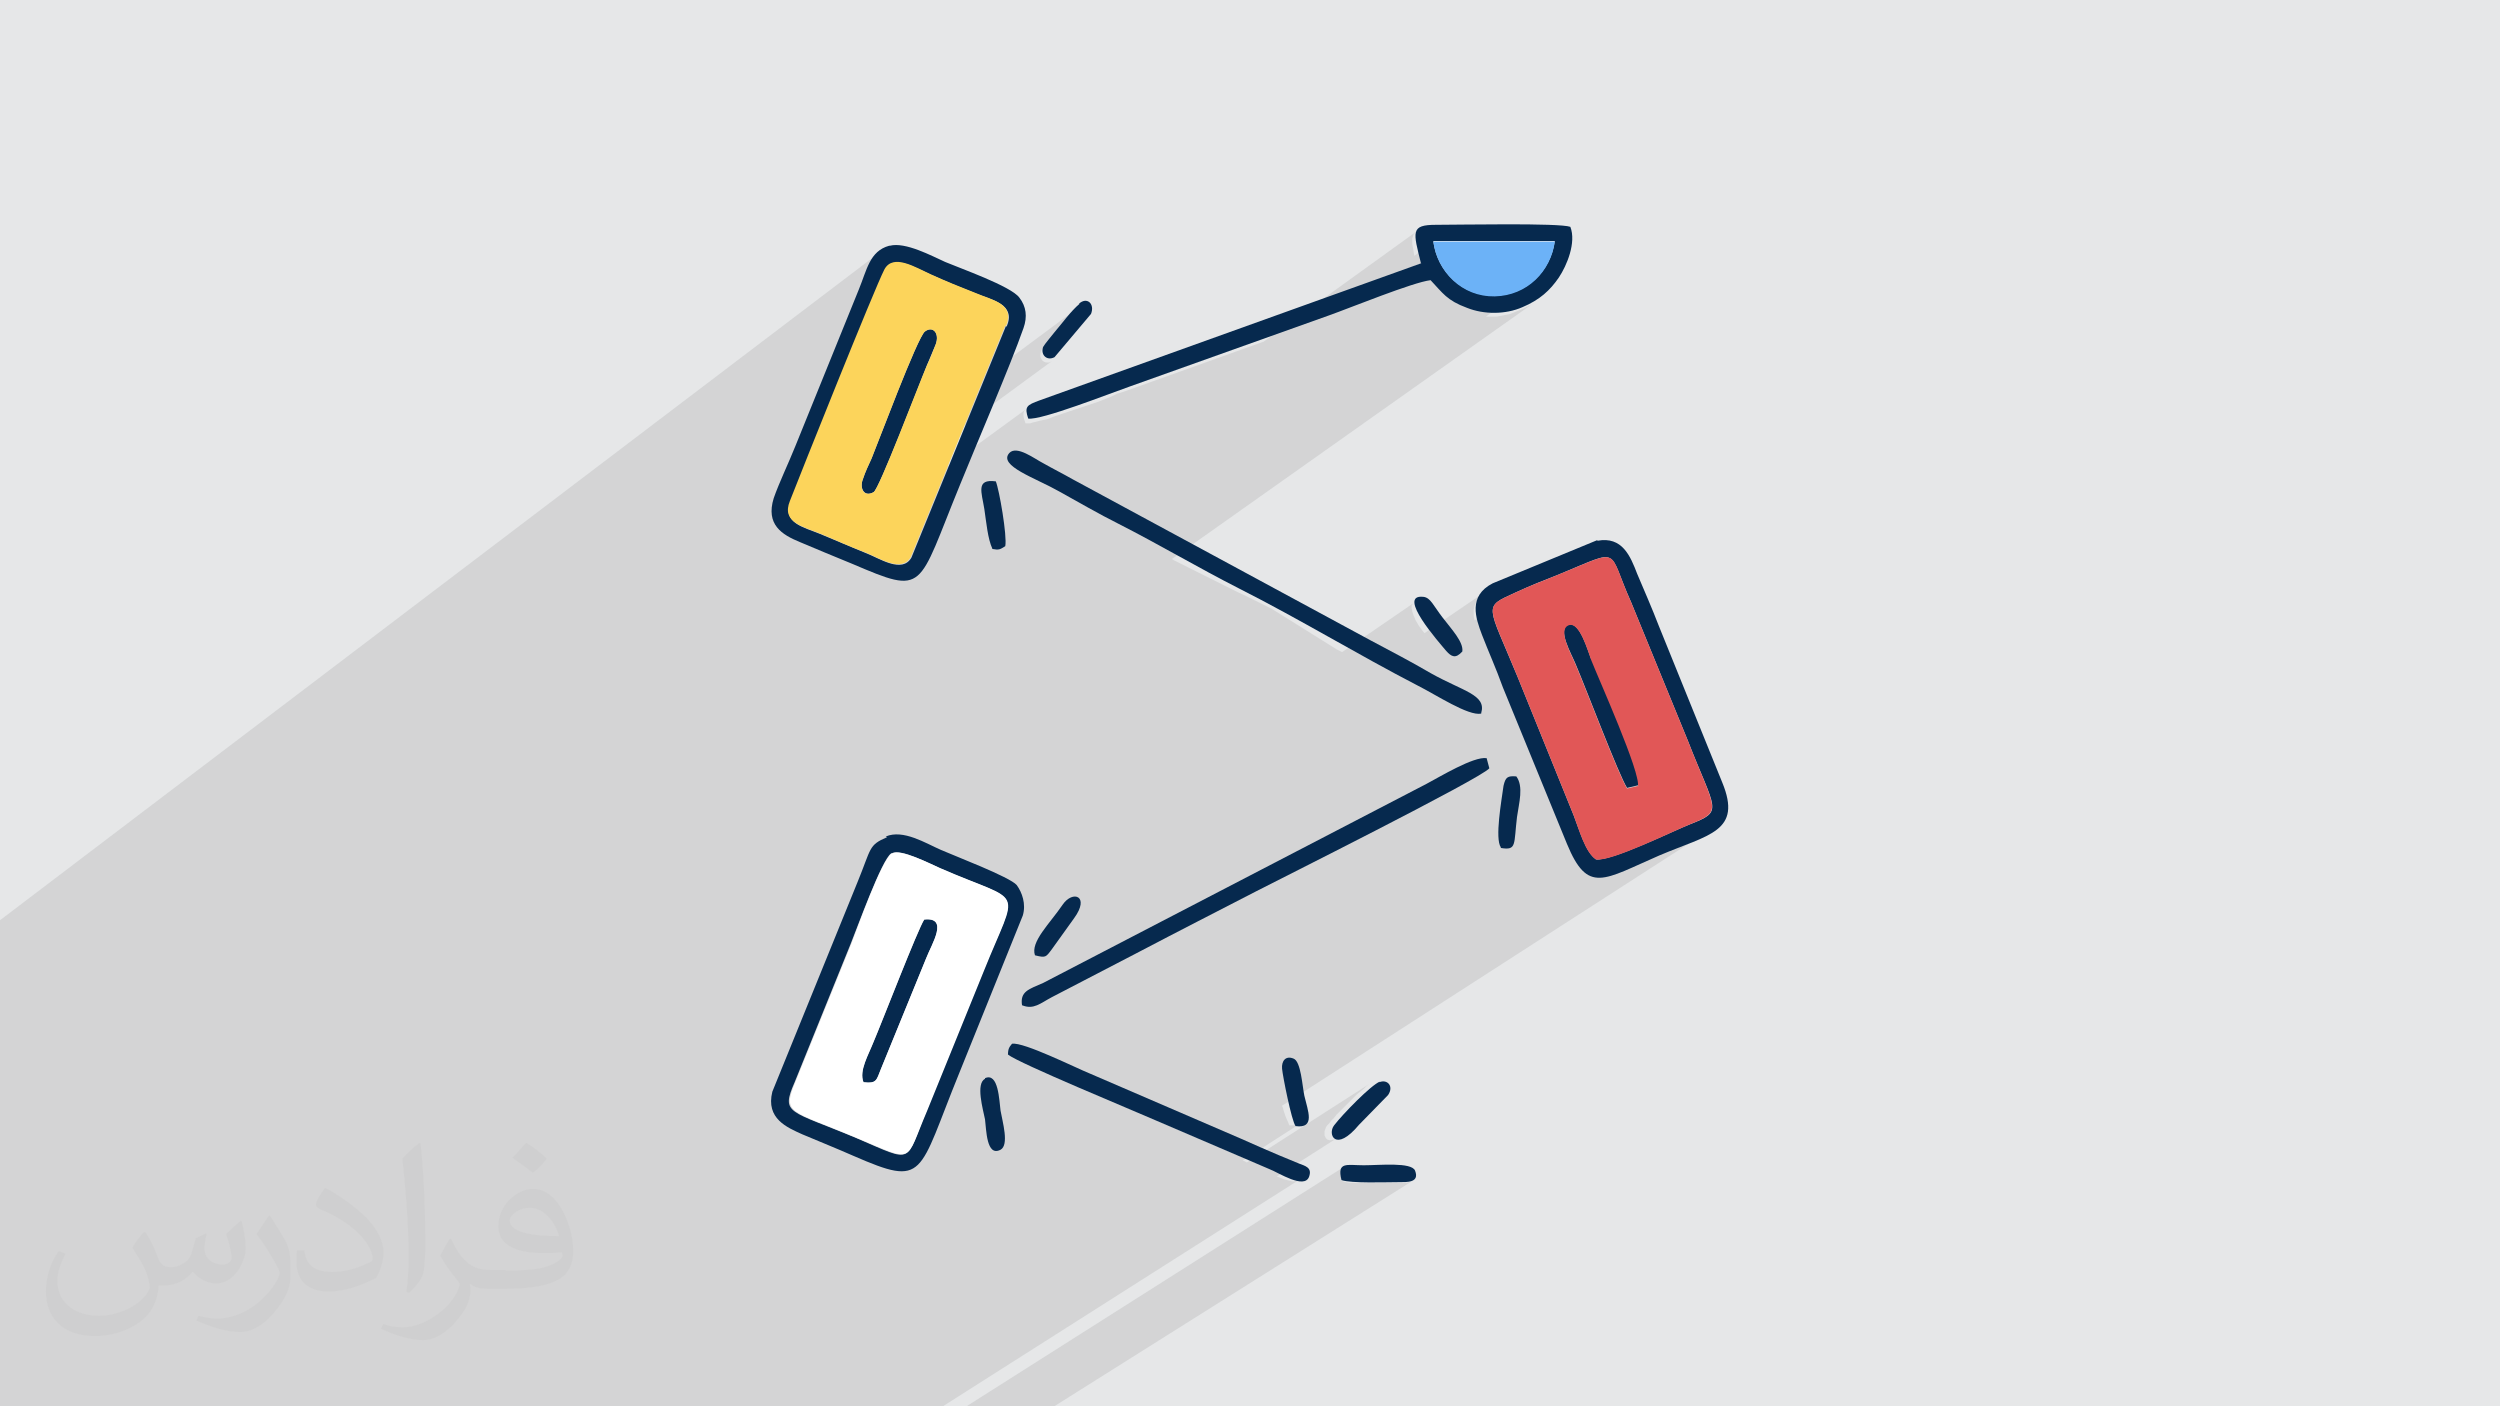
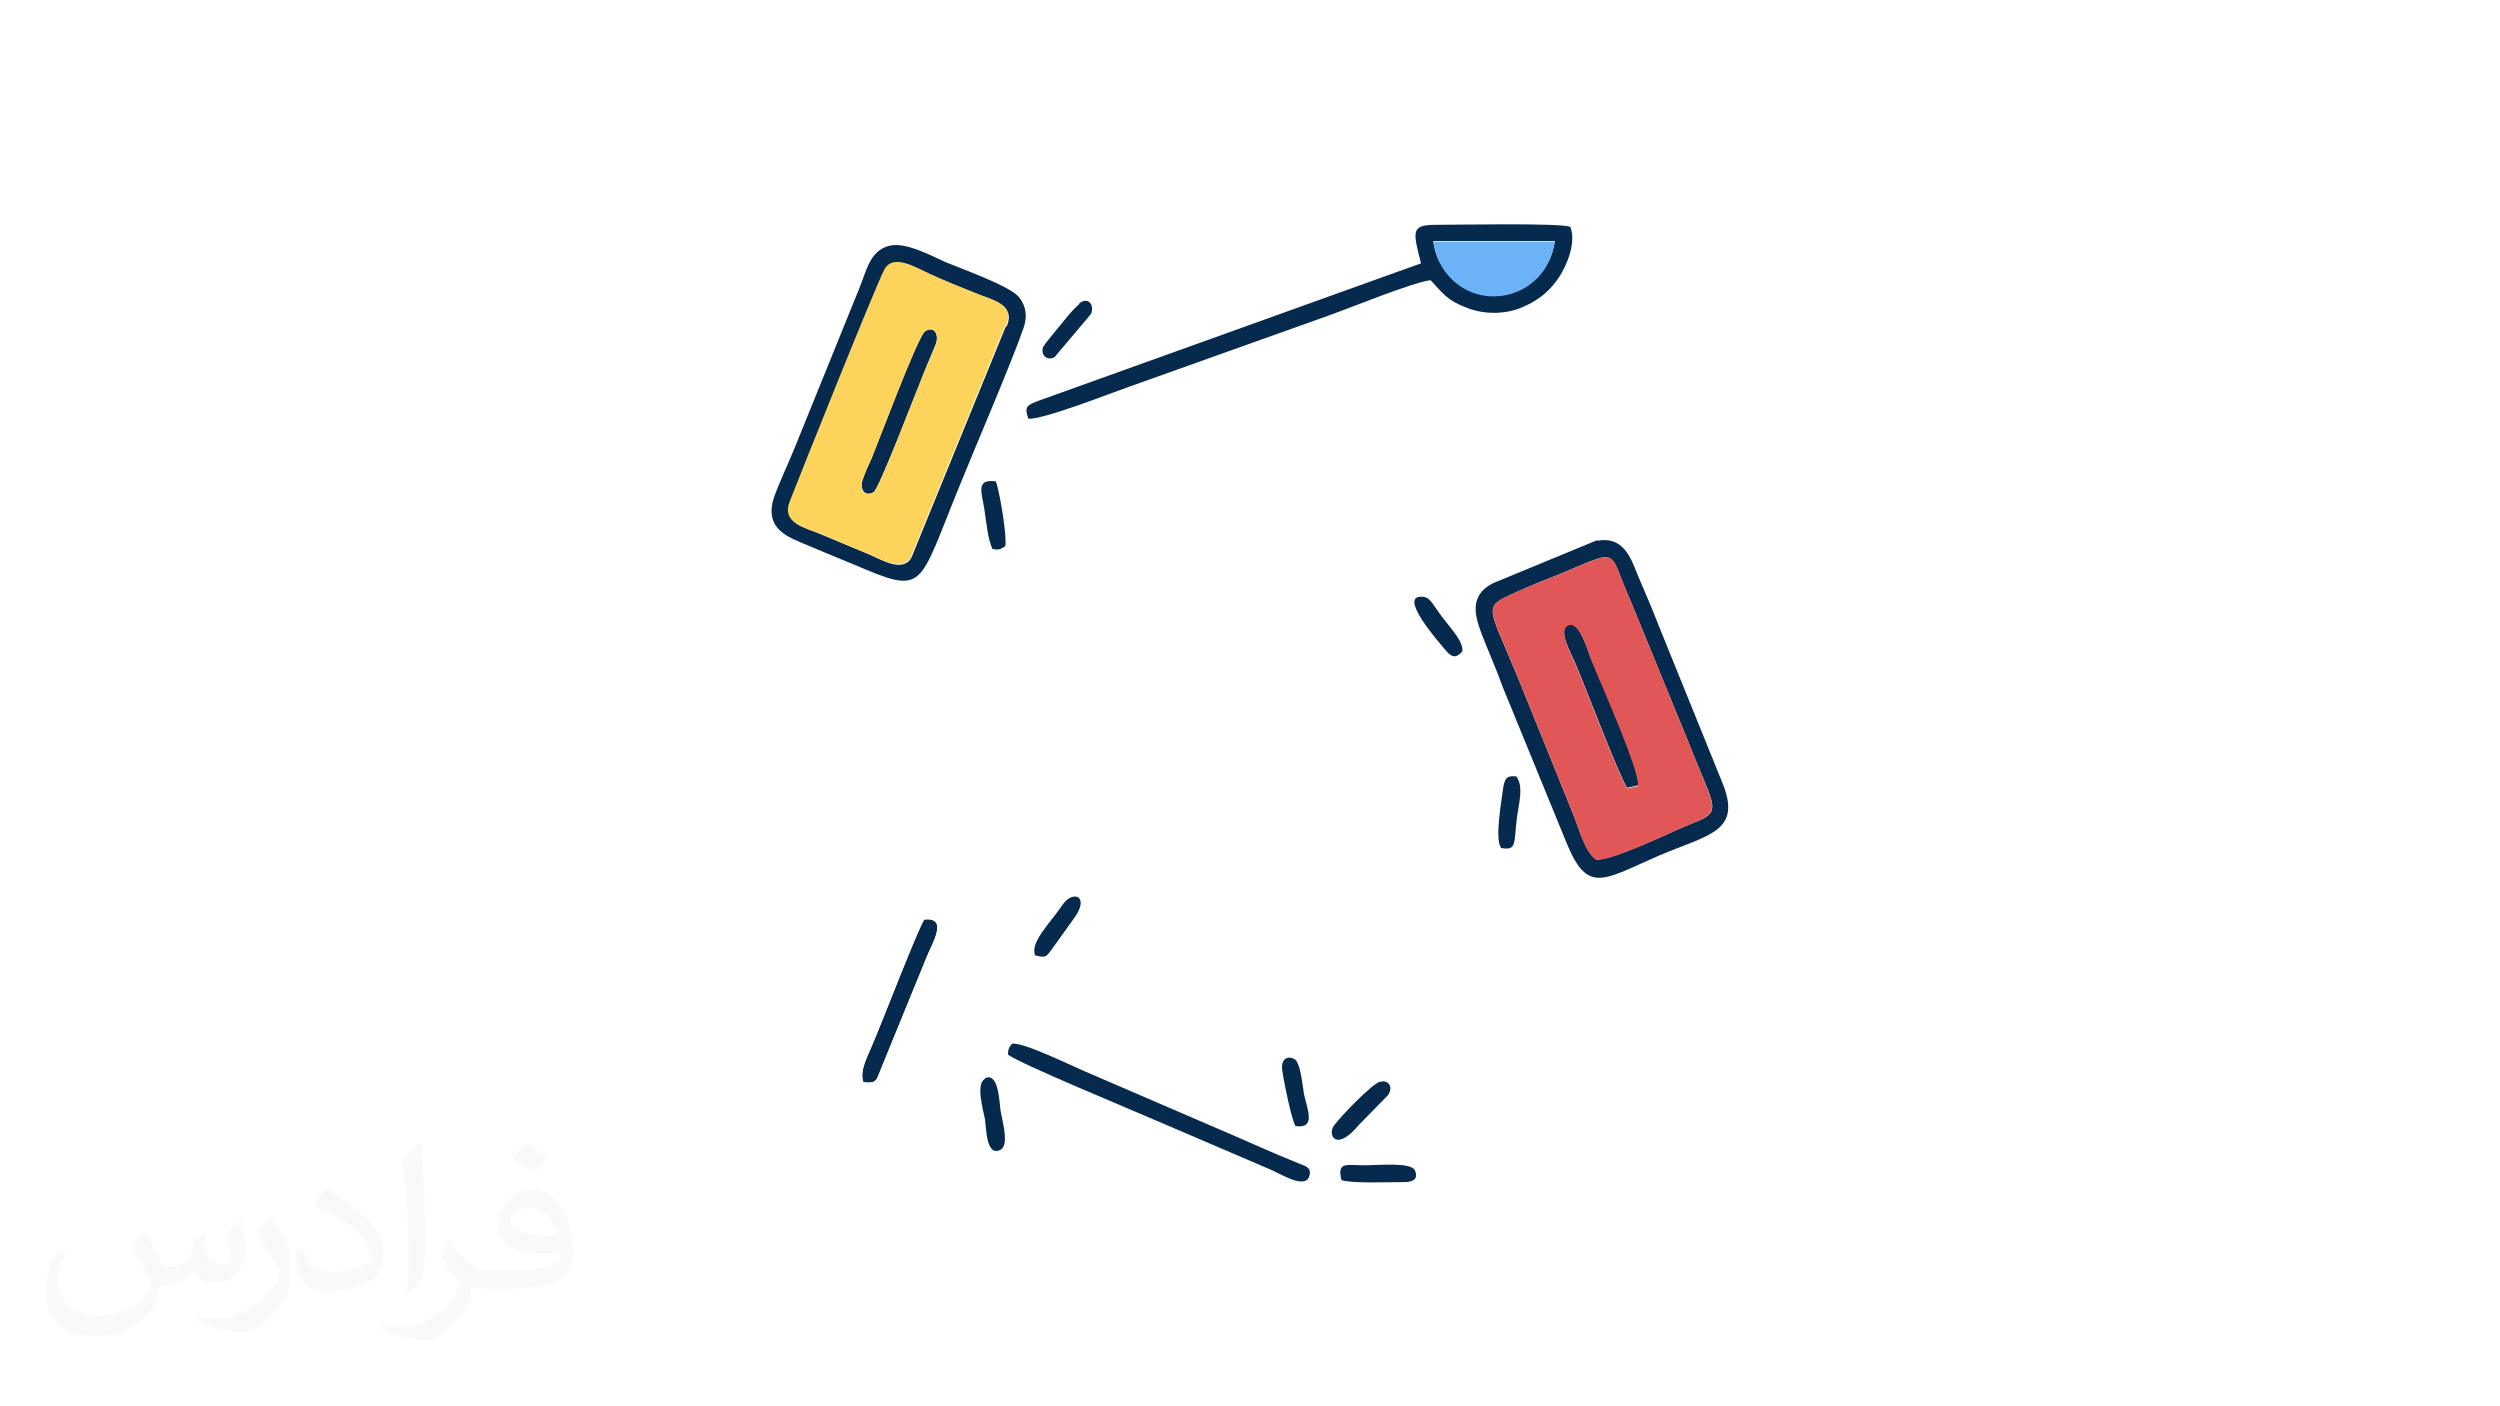
<svg xmlns="http://www.w3.org/2000/svg" xml:space="preserve" width="3.703in" height="2.083in" version="1.1" style="shape-rendering:geometricPrecision; text-rendering:geometricPrecision; image-rendering:optimizeQuality; fill-rule:evenodd; clip-rule:evenodd" viewBox="0 0 3703 2083">
  <defs>
    <style type="text/css">
   
    .fil3 {fill:#06294E}
    .fil7 {fill:#6CB2F7}
    .fil6 {fill:#E15757}
    .fil0 {fill:#E6E7E8}
    .fil5 {fill:#FCD45B}
    .fil4 {fill:white}
    .fil2 {fill:#373435;fill-opacity:0.031}
    .fil1 {fill:#373435;fill-opacity:0.102}
   
  </style>
  </defs>
  <g id="Layer_x0020_1">
-     <polygon class="fil0" points="0,0 3704,0 3704,2083 0,2083 " />
-     <path class="fil1" d="M0 2028l0 -17 0 -10 0 -5 0 -36 0 -27 0 -30 0 -18 0 -1 0 -2 0 -9 0 -12 0 -5 0 -18 0 -25 0 -4 0 -2 0 -17 0 -12 0 -15 0 0 0 -4 0 -3 0 -20 0 -17 0 -34 0 -3 0 -2 0 -3 0 -22 0 -2 0 -7 0 -12 0 -1 0 -22 0 -20 0 0 0 -26 0 -19 0 -4 0 -24 0 0 0 -71 0 -52 0 0 0 -3 0 -29 1304 -990 -4 3 -3 3 -3 4 -3 4 -2 4 -2 4 -2 5 -2 5 -2 5 -2 5 -2 5 -2 5 -1 1 43 -32 3 -2 4 -1 4 -1 4 0 4 1 5 1 5 1 5 2 5 2 5 2 5 2 5 2 5 2 4 2 4 2 4 2 4 2 4 2 4 2 4 2 4 2 4 2 4 2 4 2 4 2 4 2 4 2 4 2 4 2 4 2 5 2 5 2 5 2 5 2 5 2 5 2 4 2 4 2 3 3 3 3 2 3 2 4 1 4 0 5 -1 5 -2 6 -28 68 136 -101 -5 5 -5 5 -5 5 -5 5 -5 6 -5 6 -4 6 -4 5 -2 2 -2 3 -3 3 -3 3 -3 3 -2 3 -2 3 -1 2 -1 4 0 4 1 3 2 3 3 2 3 1 4 0 4 -2 -131 96 -25 61 118 -86 -3 3 -1 3 0 4 1 5 2 6 2 0 2 0 3 0 3 -1 4 -1 4 -1 4 -1 5 -1 5 -1 5 -2 5 -2 6 -2 6 -2 6 -2 6 -2 6 -2 6 -2 6 -2 6 -2 6 -2 6 -2 6 -2 5 -2 5 -2 5 -2 5 -2 4 -2 4 -2 4 -1 3 -1 3 -1 3 -1 204 -73 226 -163 -2 2 -2 2 -1 3 -1 3 0 4 0 5 1 5 1 6 1 6 22 -16 180 0 -1 8 -2 8 -3 8 -3 7 -4 7 -4 7 -5 6 -6 6 -6 5 -7 5 -55 39 1 0 5 0 5 0 5 0 5 -1 5 -1 5 -1 5 -1 5 -2 5 -2 5 -2 5 -2 4 -2 4 -2 4 -2 4 -3 -537 380 3 2 6 3 6 3 6 3 6 3 6 3 6 3 6 3 6 3 6 3 6 3 6 3 6 3 6 3 6 3 6 3 6 3 9 4 8 4 8 4 8 4 8 4 8 4 8 5 8 5 8 5 8 5 8 5 8 5 8 5 8 5 8 5 8 5 8 5 8 5 8 4 105 -72 -2 3 0 4 1 5 2 6 3 7 4 7 5 7 4 5 91 -62 -5 4 -4 4 -3 4 -3 5 -2 5 -1 5 0 5 0 5 1 5 0 1 31 -21 5 -3 6 -3 7 -3 8 -4 4 -2 4 -2 4 -2 4 -2 4 -2 4 -2 4 -2 4 -2 4 -2 4 -2 4 -2 4 -2 4 -2 4 -2 4 -2 4 -2 16 -7 14 -6 11 -5 9 -4 8 -3 6 -1 5 0 4 1 4 3 3 4 3 6 3 7 3 9 4 11 5 12 6 14 84 205 7 19 7 16 6 14 5 12 4 10 3 9 2 7 1 6 0 5 -1 4 -2 4 -3 3 -5 3 -127 82 3 -1 5 -2 5 -2 6 -3 6 -3 6 -3 7 -3 7 -3 7 -3 8 -3 13 -6 13 -5 12 -5 11 -4 10 -4 9 -4 8 -5 -627 404 1 2 2 7 2 6 2 5 2 4 1 3 1 2 5 0 4 0 3 -1 3 -1 -84 54 6 3 184 -118 -3 2 -4 3 -4 4 -5 4 -5 4 -5 5 -5 5 -5 5 -5 5 -5 5 -5 5 -4 5 -4 4 -3 4 -3 3 -2 3 -1 3 -1 3 0 3 0 3 1 2 1 2 2 2 3 1 3 0 4 -1 4 -2 5 -3 -94 60 1 0 5 2 5 2 4 1 4 1 4 1 4 0 3 -1 3 -1 -527 335 -40 0 -36 0 -6 0 -32 0 -9 0 -11 0 -54 0 -24 0 -18 0 -6 0 -43 0 -11 0 -5 0 -48 0 -19 0 -24 0 -10 0 -16 0 -1 0 -18 0 -13 0 -57 0 -66 0 -12 0 -5 0 -5 0 -33 0 -7 0 -46 0 -14 0 -1 0 -4 0 -3 0 -15 0 -3 0 -10 0 -19 0 -9 0 -13 0 -1 0 -2 0 -9 0 -24 0 -2 0 -14 0 -9 0 -14 0 -7 0 -16 0 -23 0 -5 0 -8 0 -3 0 -8 0 -5 0 -1 0 -13 0 -4 0 -6 0 -6 0 -5 0 -36 0 -73 0 -30 0 -81 0 -85 0 -10 0 -41 0 -4 0 -101 0 0 -30 0 -4 0 -22zm1458 56l-28 0 558 -354 -2 4 0 6 1 9 3 1 4 1 5 1 5 0 6 0 6 0 6 0 6 0 6 0 6 0 6 0 6 0 6 0 5 0 5 0 4 0 5 0 5 0 5 -1 4 -1 3 -2 -534 336 -16 0 -87 0z" />
    <path class="fil2" d="M216 1826c7,11 12,21 16,32 3,7 5,19 21,19 5,0 11,-1 17,-5 7,-3 12,-9 14,-17l6 -21 15 -7 1 1c-2,8 -3,16 -3,21 0,18 15,24 27,24 7,0 13,-4 13,-10 0,-8 -4,-23 -8,-35 7,-7 14,-14 22,-20l1 1c4,15 6,30 6,40 0,10 -4,20 -8,27 -7,14 -20,25 -36,25 -12,0 -25,-6 -34,-17l-1 0c-9,11 -22,20 -43,20l-7 0c-1,14 -4,24 -9,33 -13,25 -50,42 -85,42 -49,0 -73,-28 -73,-66 0,-23 8,-45 19,-60l10 4c-7,14 -12,27 -12,40 0,35 29,52 62,52 31,0 68,-19 75,-42 -3,-25 -12,-36 -26,-59 4,-7 10,-15 17,-23l1 0 0 0 2 1 0 0zm564 -133c10,6 20,14 30,23 -6,8 -12,15 -21,21 -10,-8 -20,-15 -30,-22 7,-8 14,-15 20,-22l0 0 1 0 0 0zm5 96c-17,0 -30,11 -30,19 0,17 33,23 73,23 -5,-20 -22,-42 -43,-42zm-37 93c22,0 41,-1 55,-4 16,-4 30,-12 30,-18 0,-2 0,-3 -1,-5 -9,1 -19,1 -29,1 -29,0 -52,-7 -61,-23 -2,-5 -4,-10 -4,-16 0,-16 7,-32 19,-42 10,-9 21,-14 33,-14 20,0 37,16 48,42 6,14 11,30 11,51 0,14 -4,25 -12,34 -16,15 -45,21 -90,21l-20 0 0 0 -5 0c-11,0 -19,-2 -25,-7l-1 0c0,3 1,5 1,7 0,10 -3,23 -10,33 -20,30 -42,43 -60,43 -19,0 -42,-7 -63,-17l4 -7c7,3 16,5 29,5 34,0 78,-33 84,-64 -1,-3 -4,-6 -7,-10 -10,-12 -16,-22 -22,-32 5,-10 10,-18 14,-25l2 0c14,29 28,46 57,46l5 0 0 0 21 0 0 0 -3 1 0 0zm-146 31c2,-14 3,-29 3,-43l0 -21c0,-39 -5,-96 -9,-133 7,-8 17,-17 25,-23l2 1c5,47 7,101 7,151 0,13 -1,26 -2,35 -1,12 -8,21 -22,35l-3 -1 0 0 -1 -1 0 0zm-151 -62c1,18 10,33 41,33 20,0 36,-5 55,-14 3,-1 5,-3 5,-5 0,-12 -9,-27 -24,-41 -14,-13 -34,-25 -52,-32 -6,-3 -8,-5 -8,-8 0,-5 7,-16 13,-24l2 0c20,11 43,27 60,44 15,16 25,33 25,51 0,13 -4,26 -11,38 -22,11 -46,20 -70,20 -29,0 -48,-14 -48,-45 0,-3 0,-9 1,-16l10 0 0 0 1 -1 0 0zm-52 -52l18 29c7,11 13,22 13,41l0 24c0,19 -12,39 -32,60 -15,14 -29,20 -42,20 -19,0 -40,-6 -65,-17l3 -7c8,2 17,4 28,4 36,0 72,-26 89,-58 2,-4 3,-7 3,-9 0,-4 -2,-8 -4,-11 -9,-17 -19,-33 -30,-47 6,-9 12,-18 18,-27l1 0 0 -2 0 0z" />
    <g id="_1375139248384">
-       <path class="fil3" d="M1321 1264c12,-8 58,16 71,22 126,55 117,23 64,153l-84 207c-32,78 -17,77 -103,40 -100,-42 -113,-35 -92,-83l83 -205c9,-22 46,-125 60,-134zm-7 -24c-28,12 -23,16 -44,67l-126 310c-10,40 22,53 44,63 26,11 51,21 76,32 108,47 95,29 157,-123l94 -233c5,-17 -1,-34 -9,-45 -10,-12 -94,-44 -112,-52 -23,-10 -56,-31 -82,-20z" />
      <path class="fil3" d="M1490 483l-140 343c-14,24 -47,1 -68,-7 -22,-9 -45,-19 -67,-28 -24,-10 -57,-16 -44,-48 16,-41 125,-313 140,-343 12,-24 45,-3 68,7 22,10 44,19 67,28 25,10 59,16 45,49zm-173 -119c-29,8 -33,36 -45,65l-94 232c-10,25 -24,54 -32,77 -12,39 12,54 39,65 26,11 50,21 77,32 110,47 96,39 160,-117 25,-62 74,-175 94,-232 6,-17 4,-32 -6,-45 -12,-17 -89,-44 -110,-53 -20,-9 -59,-30 -82,-24z" />
      <path class="fil3" d="M2364 1273c-16,-11 -25,-45 -33,-65l-83 -205c-45,-109 -52,-103 -4,-125 24,-11 44,-19 67,-28 92,-38 69,-38 105,42l84 205c41,105 54,104 3,124 -25,10 -117,55 -139,52zm2 -473l-155 64c-37,19 -25,52 -16,76 10,26 21,50 31,78l95 232c31,75 54,53 137,17 73,-31 123,-35 93,-108l-94 -232c-10,-26 -21,-51 -32,-77 -10,-26 -22,-56 -59,-49z" />
      <path class="fil3" d="M2123 357l180 0c-6,44 -41,80 -89,81 -49,1 -86,-37 -91,-81zm-18 33l-565 203c-19,7 -23,9 -17,27 19,3 123,-38 149,-47l297 -106c31,-11 124,-49 150,-52 18,19 24,30 54,41 25,10 57,10 82,-1 26,-11 41,-25 54,-44 12,-18 26,-52 17,-75 -16,-6 -165,-3 -199,-3 -38,0 -34,10 -22,58z" />
-       <path class="fil3" d="M2194 1056c8,-27 -27,-32 -75,-59 -29,-17 -58,-32 -88,-48l-442 -239c-14,-8 -30,-16 -44,-24 -12,-6 -39,-27 -50,-15 -17,19 39,37 74,57 29,16 58,33 88,48 59,30 118,65 177,95 91,46 178,99 265,144 28,14 76,46 95,42z" />
-       <path class="fil3" d="M1514 1489c17,7 27,-3 44,-12l129 -67c59,-31 114,-59 174,-90 25,-13 333,-167 345,-182l-4 -15c-19,-3 -70,28 -89,38l-568 295c-20,9 -35,12 -31,34z" />
      <path class="fil3" d="M1493 1562c16,13 186,83 220,98l168 72c13,5 51,30 58,11 5,-14 -6,-16 -16,-20 -10,-4 -19,-8 -29,-12 -19,-8 -37,-16 -55,-24l-225 -97c-20,-8 -98,-47 -115,-44 -4,5 -6,7 -6,17z" />
      <path class="fil3" d="M1370 491c-11,8 -71,169 -79,188 -5,11 -9,19 -13,31 -5,13 2,27 16,19 8,-4 67,-158 79,-188 4,-10 9,-21 13,-31 6,-16 -4,-28 -16,-19z" />
      <path class="fil3" d="M1279 1603c20,3 19,-3 26,-20l67 -164c8,-20 34,-61 -3,-57 -9,13 -63,153 -75,181 -8,19 -22,43 -15,60z" />
      <path class="fil3" d="M2357 977c-5,-13 -17,-56 -33,-52 -19,5 4,44 10,59 17,40 63,162 76,183l17 -4c4,-19 -58,-158 -69,-187z" />
      <path class="fil3" d="M2044 1602c-13,5 -55,48 -68,65 -10,13 2,41 37,-1l43 -44c9,-13 -1,-24 -13,-19z" />
      <path class="fil3" d="M1987 1748c15,5 66,3 85,3 12,0 31,1 24,-17 -5,-13 -53,-8 -76,-8 -25,0 -40,-6 -33,22z" />
      <path class="fil3" d="M1459 1598c-14,7 -3,45 0,60 2,15 2,56 23,45 13,-7 3,-41 0,-58 -2,-15 -3,-57 -23,-48z" />
      <path class="fil3" d="M2223 1256c24,4 19,-5 24,-46 3,-21 10,-45 -1,-60 -13,-1 -16,1 -19,14 -3,22 -13,78 -4,91z" />
      <path class="fil3" d="M2166 965c2,-14 -16,-33 -29,-50 -14,-18 -18,-30 -29,-31 -40,-4 24,68 34,80 8,9 14,12 24,1z" />
      <path class="fil3" d="M1919 1668c30,4 18,-23 13,-45 -3,-14 -5,-51 -16,-55 -12,-5 -18,4 -17,15 1,11 14,77 20,85z" />
      <path class="fil3" d="M1533 1415c16,4 16,3 25,-9l33 -46c24,-33 -2,-42 -17,-20 -19,28 -48,55 -41,75z" />
      <path class="fil3" d="M1469 813c11,2 12,1 20,-4 3,-15 -9,-84 -14,-96 -30,-4 -21,16 -17,41 3,20 5,44 12,59z" />
      <path class="fil3" d="M1599 450c-13,11 -25,28 -37,42 -3,4 -15,18 -17,22 -4,12 6,21 17,15l54 -64c6,-15 -6,-26 -18,-15z" />
      <path class="fil4" d="M1279 1603c-7,-17 8,-41 15,-60 12,-28 66,-168 75,-181 37,-4 11,36 3,57l-67 164c-7,17 -6,22 -26,20zm42 -339c-15,9 -51,111 -60,134l-83 205c-20,48 -7,41 92,83 86,36 70,37 103,-40l84 -207c52,-130 62,-98 -64,-153 -14,-6 -59,-29 -71,-22z" />
      <path class="fil5" d="M1370 491c12,-9 22,3 16,19 -4,10 -8,21 -13,31 -13,30 -71,184 -79,188 -15,8 -21,-6 -16,-19 4,-12 8,-20 13,-31 8,-19 68,-180 79,-188zm120 -8c14,-33 -19,-38 -45,-49 -23,-9 -45,-18 -67,-28 -22,-10 -55,-31 -68,-7 -15,29 -124,302 -140,343 -13,32 20,38 44,48 22,9 45,20 67,28 21,8 54,31 68,7l140 -343z" />
      <path class="fil6" d="M2427 1164l-17 4c-13,-21 -59,-143 -76,-183 -6,-15 -28,-53 -10,-59 16,-5 28,39 33,52 11,28 74,168 69,187zm-63 109c22,4 114,-42 139,-52 50,-20 38,-19 -3,-124l-84 -205c-36,-80 -12,-80 -105,-42 -24,10 -44,17 -67,28 -48,22 -41,15 4,125l83 205c8,21 17,55 33,65z" />
      <path class="fil7" d="M2214 439c48,-1 83,-37 89,-81l-180 0c6,45 43,82 91,81z" />
    </g>
  </g>
</svg>